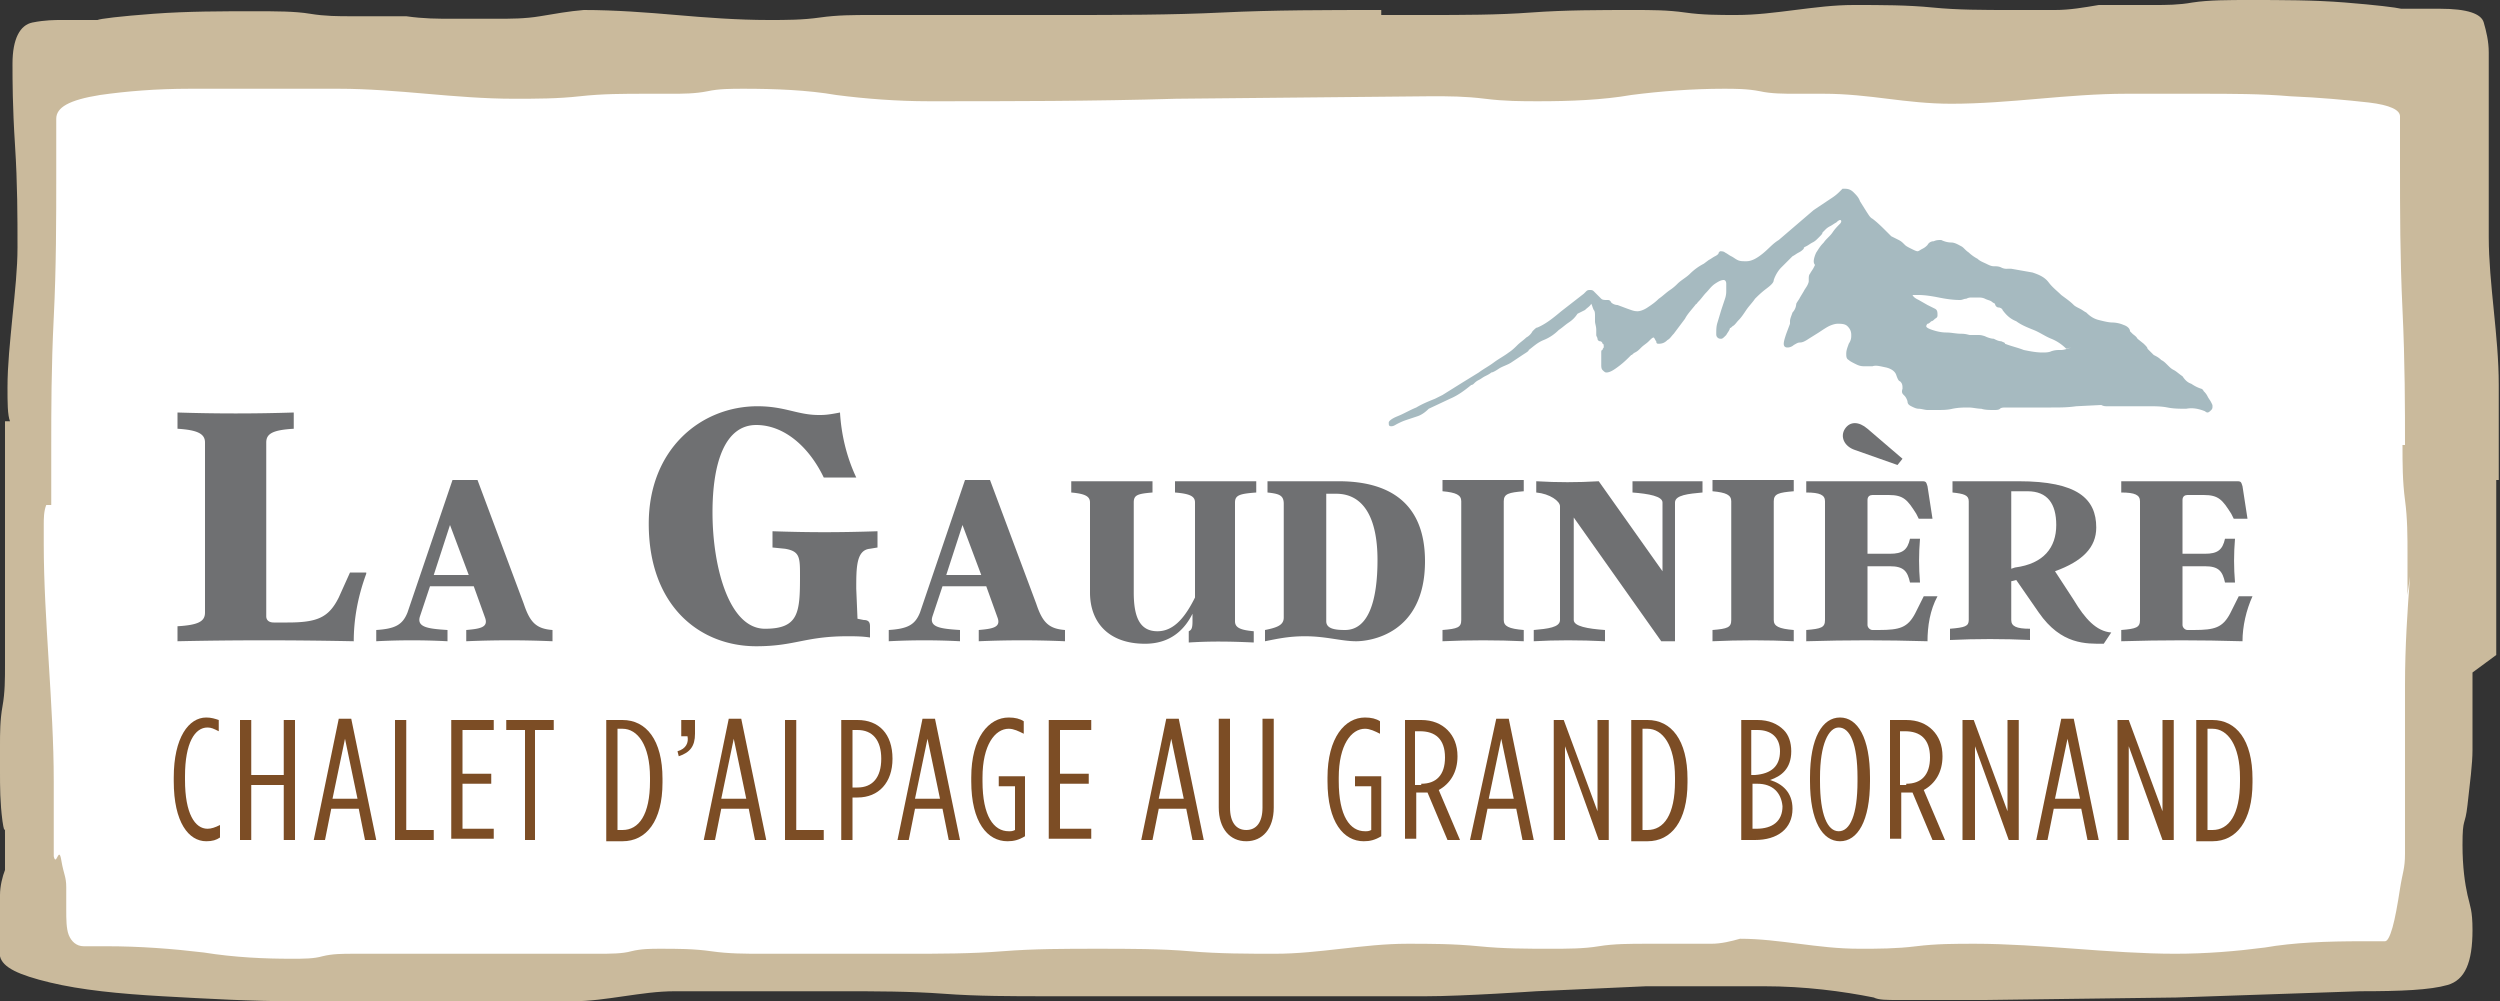
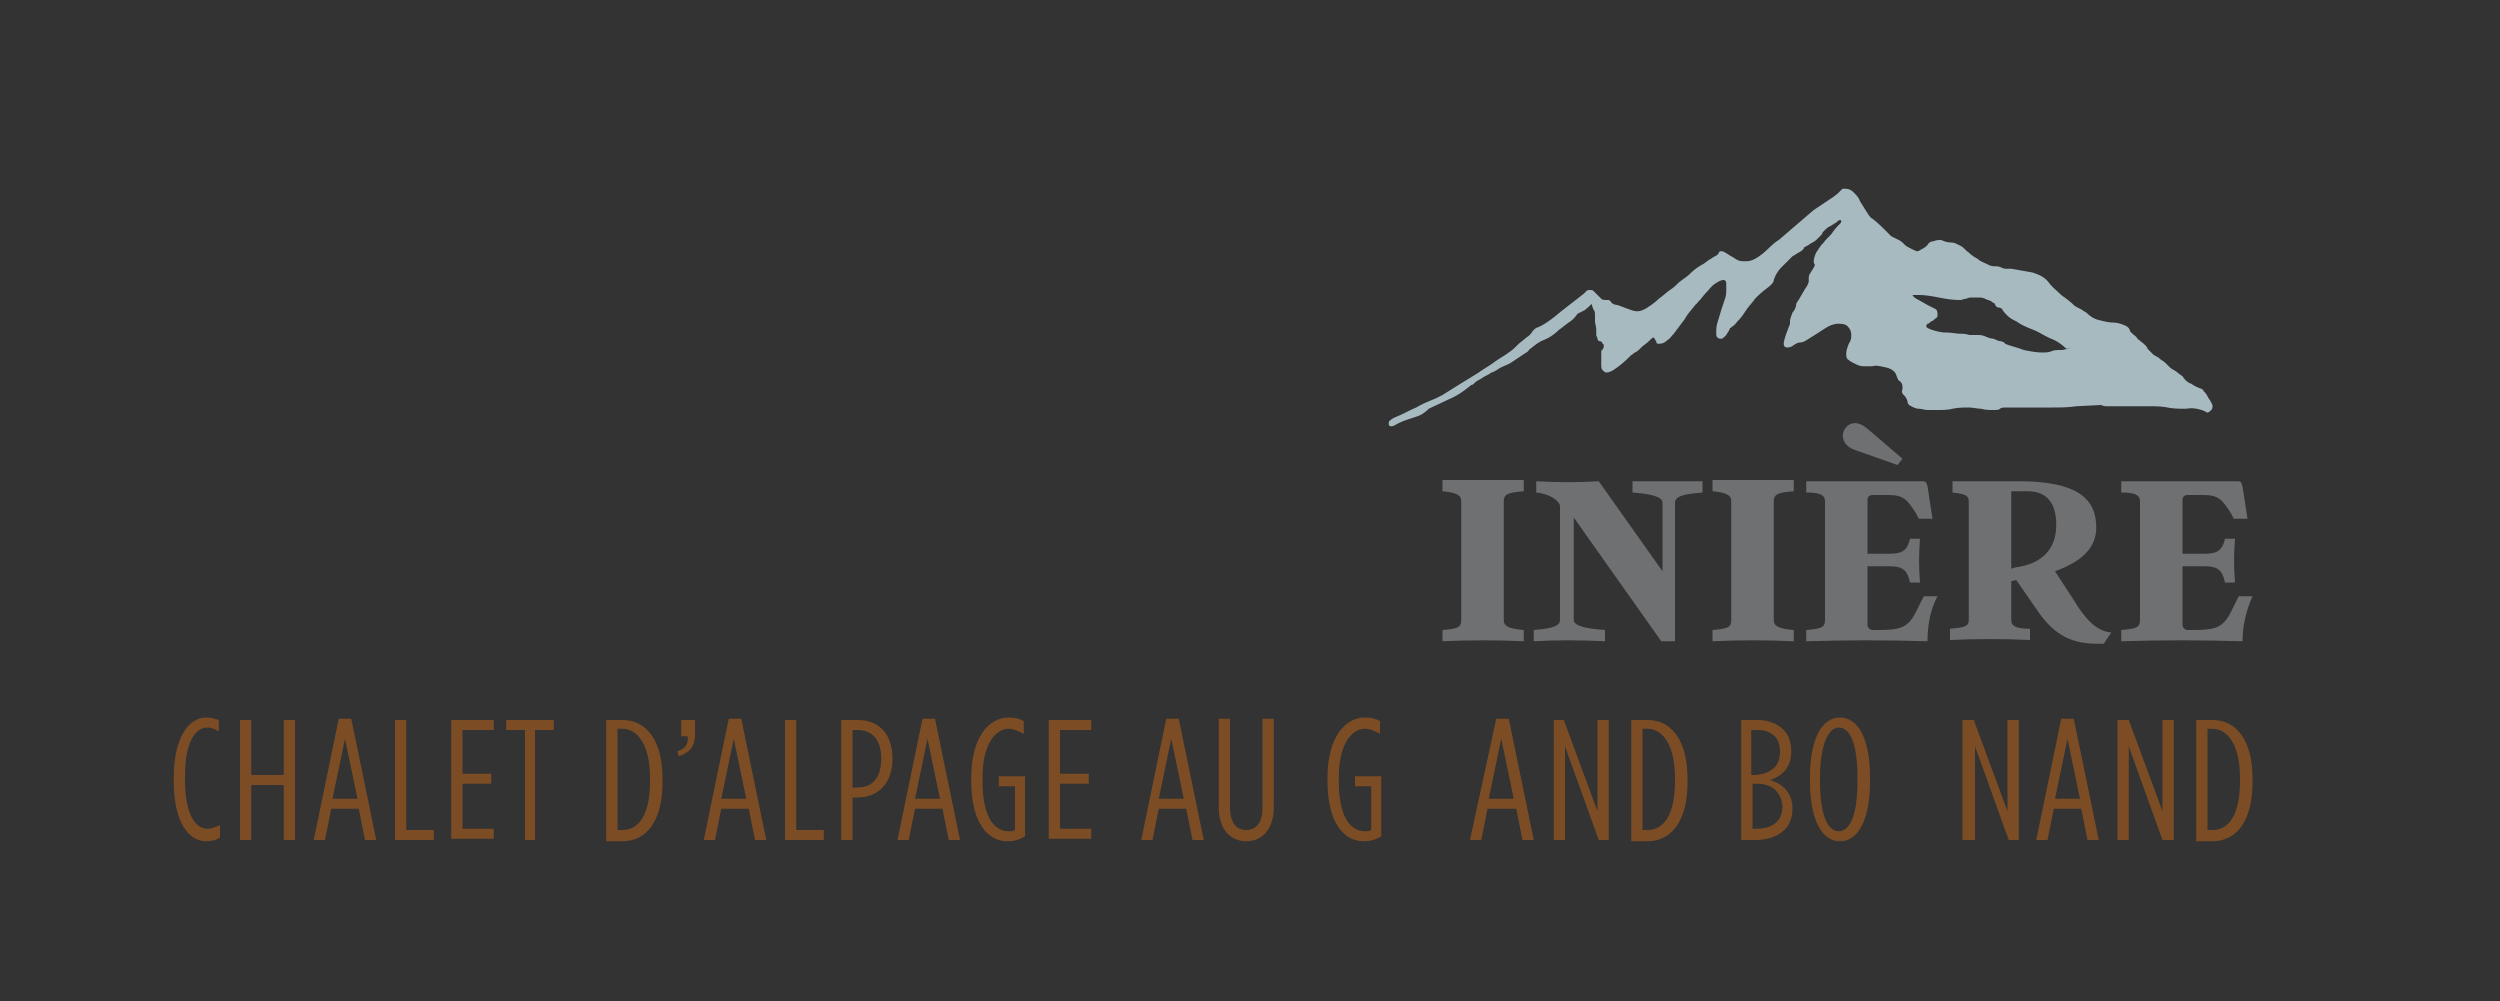
<svg xmlns="http://www.w3.org/2000/svg" xmlns:xlink="http://www.w3.org/1999/xlink" viewBox="0 0 200 80.1">
  <rect x="0" y="0" width="200" height="80.1" fill="#333333" stroke="none" />
-   <path d="M2.8 5h191.7v71.8H2.8z" fill="#fff" />
  <g fill="#6f7072">
-     <path d="M29.3 45.9c-.7 1.9-1 3.7-1 5.4-4.9-.1-9.5-.1-14.1 0v-1.2c1.7-.1 2.2-.4 2.2-1.1V35.4c0-.7-.6-1-2.2-1.1V33c3.1.1 6.2.1 9.3 0v1.3c-1.7.1-2.2.4-2.2 1.1v13.9c0 .3.2.5.6.5H23c2.4 0 3.3-.4 4.1-2l.9-2h1.3zm14.9 4.5v.9c-2.3-.1-4.6-.1-6.9 0v-.9c1.1-.1 1.8-.2 1.5-1l-.9-2.5h-3.5l-.8 2.4c-.3.9.7 1 2.2 1.1v.9a54.18 54.18 0 0 0-5.7 0v-.9c1.5-.1 2.1-.4 2.5-1.4l3.6-10.6h2l3.7 9.9c.5 1.5 1 2 2.3 2.1zM37.5 46L36 42l-1.3 4h2.8zm32.7-3.5v1.3l-.6.1c-1.1.1-1.1 1.5-1.1 3.2l.1 2.4.5.1c.4 0 .5.2.5.5v.9c-.6-.1-1.3-.1-1.8-.1-3.4 0-4.2.8-7.3.8-4.5 0-8.6-3.2-8.6-9.8 0-6 4.2-9.4 8.7-9.4 2.2 0 3.2.7 4.9.7.4 0 .7 0 1.7-.2.1 1.7.5 3.5 1.3 5.2h-2.6c-1.2-2.5-3.2-4.2-5.4-4.2-2.5 0-3.5 3-3.5 7 0 4.3 1.3 9.3 4.2 9.3 2.7 0 2.8-1.3 2.8-4.2 0-1.5 0-2-1.2-2.2l-1-.1v-1.3c3 .1 5.3.1 8.4 0zm15 7.9v.9c-2.3-.1-4.6-.1-6.9 0v-.9c1.1-.1 1.8-.2 1.5-1l-.9-2.5h-3.5l-.8 2.4c-.3.9.7 1 2.2 1.1v.9a54.18 54.18 0 0 0-5.7 0v-.9c1.5-.1 2.1-.4 2.5-1.4l3.6-10.6h2l3.7 9.9c.5 1.5 1 2 2.3 2.1zM78.5 46L77 42l-1.3 4h2.8zm20.3-5.8v9.5c0 .5.4.7 1.5.8v.9c-2.1-.1-3.6-.1-5.2 0v-.9c.2-.1.3-.2.3-.8v-.6c-.6 1.2-1.7 2.4-3.8 2.4-2.9 0-4.4-1.7-4.4-4.1v-7.2c0-.5-.4-.7-1.5-.8v-.9h6.5v.9c-1.2.1-1.5.2-1.5.8v7.2c0 2 .5 3.1 1.9 3.1s2.3-1.3 3-2.7v-7.6c0-.5-.4-.7-1.6-.8v-.9h6.5v.9c-1.3.1-1.7.2-1.7.8zm15.2 4.7c0 5.9-4.5 6.4-5.5 6.4-1.2 0-2.4-.4-4.1-.4-1.3 0-2.2.2-3.2.4v-.9c1-.2 1.5-.4 1.5-1v-9.1c0-.7-.4-.8-1.3-.9v-.9h5.7c4 0 6.9 1.7 6.9 6.4zm-3.8-.1c0-3.5-1.2-5.3-3.3-5.3h-.8v10.2c0 .6.7.7 1.5.7 1.9 0 2.6-2.4 2.6-5.6z" />
    <use xlink:href="#B" />
    <path d="M136.2 38.5v.9c-1.1.1-2.2.2-2.2.8v11.1h-1.1l-7-9.9v8.2c0 .5 1.1.7 2.5.8v.9c-2-.1-4-.1-5.7 0v-.9c1.1-.1 2.1-.2 2.1-.8v-9.1c0-.4-.8-1-1.9-1.1v-.9c1.7.1 3.3.1 5 0l5.1 7.2v-5.5c0-.5-1.1-.7-2.4-.8v-.9h5.6z" />
    <use xlink:href="#B" x="21.6" />
    <path d="M154.2 51.3c-3.4-.1-6.4-.1-9.7 0v-.9c1.2-.1 1.5-.2 1.5-.8v-9.5c0-.5-.4-.7-1.5-.7v-.9h9.3c.3 0 .3.1.4.4l.4 2.6h-1.1l-.2-.4c-.7-1.1-1-1.5-2.2-1.5h-1.3c-.2 0-.4.1-.4.4v4.3h1.8c1 0 1.4-.3 1.6-1.2h.8c-.1 1.2-.1 2.3 0 3.5h-.8c-.2-.9-.5-1.3-1.6-1.3h-1.8V50c0 .2.2.4.4.4h.5c1.7 0 2.3-.2 2.9-1.3l.7-1.4h1.1c-.6 1.1-.8 2.4-.8 3.6zm-6.6-17c.4-.6 1.1-.6 1.8 0l2.8 2.4-.4.5-3.4-1.2c-.9-.3-1.2-1.1-.8-1.7zm21.3 16.3l-.6.9c-1.4 0-3.4.1-5.2-2.5l-1.8-2.6-.4.1v3.1c0 .5.4.7 1.5.7v.9c-2.1-.1-4.3-.1-6.4 0v-.9c1.2-.1 1.5-.2 1.5-.7v-9.5c0-.5-.4-.6-1.3-.7v-.9h5.3c4.7 0 6.2 1.4 6.2 3.7 0 1.6-1.1 2.7-3.3 3.5l1.5 2.3c.9 1.5 1.8 2.5 3 2.6zm-8-5.1l.3-.1c2.3-.3 3.3-1.6 3.3-3.4 0-1.7-.7-2.7-2.3-2.7h-1.3v6.2zm18.5 5.8c-3.4-.1-6.4-.1-9.7 0v-.9c1.2-.1 1.5-.2 1.5-.8v-9.5c0-.5-.4-.7-1.5-.7v-.9h9.3c.3 0 .3.1.4.4l.4 2.6h-1.1l-.2-.4c-.7-1.1-1-1.5-2.2-1.5H175c-.2 0-.4.1-.4.4v4.3h1.8c1 0 1.4-.3 1.6-1.2h.8c-.1 1.2-.1 2.3 0 3.5h-.8c-.2-.9-.5-1.3-1.6-1.3h-1.8V50c0 .2.2.4.4.4h.5c1.7 0 2.3-.2 2.9-1.3l.7-1.4h1.1c-.5 1.1-.8 2.4-.8 3.6z" />
  </g>
  <path d="M147 20.7h-.1c-.2 0-.4.1-.7.3s-.5.3-.7.3-.4-.1-.4-.4c0-.2.1-.5.2-.7.2-.3.3-.5.6-.8.2-.3.5-.5.7-.8s.4-.5.6-.7c.1-.1.1-.2.1-.2s0-.1-.1-.1c0 0-.1 0-.3.2-.2.1-.3.2-.5.3a1.38 1.38 0 0 0-.4.3l-.2.2c0 .1-.1.2-.3.4s-.3.3-.5.4-.3.2-.5.3-.2.1-.2.2c-.1.1-.2.2-.4.3s-.3.2-.5.3l-.9.9c-.3.3-.5.7-.6 1 0 .2-.2.4-.6.7s-.7.6-.9.8c-.2.3-.5.6-.7.9s-.4.6-.6.8-.3.4-.5.5c-.1.1-.2.2-.2.1 0 .2-.2.4-.3.6-.2.2-.3.3-.4.3s-.2 0-.3-.1-.1-.2-.1-.3c0-.3 0-.6.1-.9l.3-1 .3-.9c.1-.3.1-.5.1-.7v-.5c0-.2-.1-.3-.2-.3-.2 0-.4.1-.7.3s-.5.5-.7.7-.4.5-.6.7-.2.3-.2.2c-.3.4-.7.8-.9 1.2l-.9 1.2c-.2.2-.3.4-.5.5-.2.2-.4.3-.7.3-.1 0-.2 0-.2-.2-.1-.1-.1-.2-.2-.3-.1 0-.2.1-.4.3s-.4.3-.6.5-.3.3-.5.4-.2.2-.3.2c-.3.3-.6.6-1 .9s-.7.5-1 .5c-.1 0-.2-.1-.3-.2s-.1-.3-.1-.4v-1c0-.1 0-.2.1-.2 0-.1.1-.2.1-.2 0-.2 0-.3-.1-.3 0-.1-.1-.2-.2-.2s-.2-.1-.2-.2-.1-.2-.1-.3v-.4c0-.3-.1-.5-.1-.7v-.4c0-.2 0-.4-.1-.5-.1-.2-.1-.3-.2-.5-.1.2-.3.3-.5.5l-.6.3c-.2.3-.4.5-.7.7s-.5.4-.8.6c-.3.3-.7.6-1.2.8s-.8.5-1.2.8c0 .1-.2.2-.5.4l-.9.6c-.3.2-.7.3-1 .5s-.5.3-.6.3c-.1.1-.3.2-.5.3s-.3.2-.5.3-.3.2-.4.3-.2.1-.2.1c-.5.4-1 .8-1.7 1.1l-1.7.8c-.3.3-.6.5-.9.6l-.9.3c-.3.1-.5.2-.7.3s-.3.2-.5.2-.2-.1-.2-.3c0-.1.2-.3.7-.5s1-.5 1.5-.7c.5-.3 1-.5 1.5-.7l.6-.3 1.6-1 1.3-.8c.4-.3.8-.5 1.2-.8s.8-.5 1.2-.8c.3-.2.5-.4.7-.6s.5-.4.7-.6c.2-.1.4-.3.5-.5.2-.2.3-.3.4-.3.7-.3 1.3-.8 1.9-1.3l1.8-1.4.2-.2c.1-.1.2-.1.3-.1s.2 0 .3.1l.6.6c.1.1.3.1.4.1h.1c.1 0 .2 0 .3.2.1.1.3.2.5.2l.8.3c.3.1.5.2.8.2.2 0 .5-.1.8-.3s.6-.4.9-.7c.3-.2.6-.5.9-.7s.5-.4.6-.5c.3-.3.7-.5 1-.8a4.44 4.44 0 0 1 1.1-.8l.4-.3c.2-.1.3-.2.5-.3s.3-.2.3-.3l.1-.1c.1 0 .3 0 .4.1.2.1.3.2.5.3s.3.2.5.3.4.1.7.1c.4 0 .8-.2 1.3-.6s.8-.8 1.3-1.1l2.8-2.4 1.5-1c.3-.2.5-.4.6-.5l.2-.2h.2c.3 0 .5.1.7.3s.4.4.5.7l.5.8c.2.3.3.5.5.6.4.3.8.7 1.1 1l.4.4.6.3c.2.1.3.2.5.4.1.1.3.2.5.3s.4.2.5.2.2-.1.4-.2.3-.2.4-.3a.55.55 0 0 1 .5-.3c.2-.1.4-.1.6-.1.2.1.5.2.8.2s.6.2.8.3.3.3.6.5a3.04 3.04 0 0 0 .7.5c.2.2.5.3.7.4s.4.2.6.2.4 0 .6.1a.9.9 0 0 0 .5.1h.3l1.7.3c.6.2 1 .4 1.3.8s.7.7 1 1c.4.3.7.5 1 .8.1.1.3.2.5.3s.3.2.5.3c.3.3.6.5 1 .6s.8.2 1.1.2a2.39 2.39 0 0 1 .9.2c.3.1.5.3.5.5l.2.2c.1.1.3.2.4.4l.5.4c.2.2.3.3.3.4l.5.5c.2.1.4.2.6.4.2.1.3.2.5.4s.3.3.5.4.4.3.7.5c.2.3.4.5.7.6.3.2.5.3.8.4 0 0 .1 0 .2.2a1.38 1.38 0 0 1 .3.4c.1.2.2.3.3.5s.1.2.1.3 0 .2-.1.3-.2.2-.3.2c0 0-.1 0-.2-.1-.5-.2-1-.3-1.5-.2-.5 0-1 0-1.5-.1s-1-.1-1.5-.1h-3.3c-.2 0-.3 0-.5-.1l-2 .1c-.7.1-1.3.1-2 .1h-3.6c-.2 0-.4 0-.5.1s-.3.1-.5.1c-.3 0-.7 0-1-.1-.3 0-.7-.1-1-.1-.4 0-.8 0-1.3.1-.4.1-.8.1-1.3.1h-.7c-.2 0-.5-.1-.7-.1s-.4-.1-.6-.2-.3-.2-.3-.4c-.1-.3-.2-.4-.3-.5s-.2-.2-.1-.5V31c0-.3-.1-.4-.2-.5-.1 0-.2-.2-.3-.5s-.4-.5-.8-.6c-.5-.1-.8-.2-1.1-.1h-.7c-.3 0-.5-.1-.7-.2s-.4-.2-.5-.3c-.2-.1-.2-.3-.2-.5 0-.3.1-.5.2-.8.2-.3.2-.5.2-.7 0-.3-.1-.5-.3-.7s-.5-.2-.8-.2c-.2 0-.5.1-.7.2s-.5.3-.8.5l-.8.5c-.3.2-.5.3-.7.3s-.3.1-.5.2c-.1.1-.3.2-.5.2s-.3-.1-.3-.3.1-.5.2-.8l.3-.8v-.2c0-.2.1-.4.2-.7a1.08 1.08 0 0 0 .3-.7c.1-.2.2-.3.3-.5l.3-.5c.1-.2.2-.3.3-.5s.1-.3.1-.3v-.2c0-.1 0-.3.1-.4.1-.2.2-.3.3-.5l.3-.6c.1-.2.2-.3.3-.5.1-.1.3-.3.5-.6s.3-.5.3-.6l.5 1.6zm18.3 7.2c-.3-.3-.7-.6-1.2-.8s-.9-.5-1.4-.7-1-.4-1.4-.7c-.5-.2-.8-.5-1.1-.9 0-.1-.2-.2-.3-.2-.2 0-.3-.2-.3-.3 0 0-.2-.1-.3-.2-.2-.1-.3-.1-.5-.2s-.4-.1-.6-.1h-.4c-.2 0-.3 0-.5.1-.2 0-.3.1-.5.1-.6 0-1.2-.1-1.7-.2s-1.1-.2-1.6-.2h-.5c.1.2.3.3.5.4l.7.4.6.3c.2.1.2.3.2.5 0 .1 0 .2-.2.3-.1.1-.2.2-.3.2-.1.1-.2.2-.3.2-.1.1-.1.2-.1.2 0 .1.2.2.5.3s.7.2 1.1.2.8.1 1.2.1.6.1.7.1h.6c.2 0 .3 0 .6.1.2.1.5.2.7.2.2.1.4.2.6.2.2.1.3.1.3.2.5.2 1 .3 1.5.5.5.1 1 .2 1.5.2.2 0 .5 0 .7-.1.3-.1.5-.1.7-.1h.1c.2 0 .5-.1.8-.2l-.4.1z" fill="#a6bac0" />
  <g fill="#7c4d25">
    <path d="M13.9 62.5v-.3c0-3.2 1.2-4.8 2.6-4.8.4 0 .7.1 1 .2v.9c-.4-.2-.6-.3-.9-.3-1 0-1.8 1.2-1.8 3.9v.3c0 2.7.8 3.9 1.8 3.9.3 0 .6-.1 1-.3v1c-.3.2-.6.3-1.1.3-1.4 0-2.6-1.5-2.6-4.8zm5.3-4.9h.9V62h2.6v-4.4h.9v9.6h-.9v-4.4h-2.6v4.4h-.9v-9.6zm7.9-.1h1l2 9.7h-.9l-.5-2.5h-2.2l-.5 2.5h-.9l2-9.7zm1.5 6.4l-1-4.8-1 4.8h2zm3-6.3h.9v8.8h2.2v.8h-3.1v-9.6zm4.5 0h3.4v.8H37v3.5h2.3v.8H37v3.6h2.5v.8h-3.4v-9.5zm5.9.8h-1.5v-.8h3.8v.8h-1.5v8.8H42v-8.8z" />
    <use xlink:href="#C" />
    <path d="M54.2 60.1c.7-.2.9-.7.8-1.2h-.5v-1.3h1.1v1.1c0 1-.4 1.5-1.3 1.8l-.1-.4z" />
    <use xlink:href="#D" />
    <path d="M62.8 57.6h.9v8.8h2.2v.8h-3.1v-9.6zm4.5 0h1.3c1.7 0 2.8 1.1 2.8 3.1 0 1.9-1.1 3.1-2.8 3.1h-.4v3.4h-.9v-9.6zm1.3 5.4c1.2 0 1.9-.8 1.9-2.3s-.7-2.3-1.9-2.3h-.4V63h.4z" />
    <use xlink:href="#D" x="15.5" />
    <path d="M77.7 62.5v-.3c0-3.2 1.4-4.8 3-4.8.5 0 .9.1 1.2.3v1c-.4-.2-.8-.4-1.2-.4-1.1 0-2.1 1.3-2.1 3.9v.3c0 2.8.9 4 2.1 4 .2 0 .3 0 .5-.1v-3.5h-1.3v-.8H82v4.8c-.5.3-.9.4-1.4.4-1.6 0-2.9-1.5-2.9-4.8zm6.2-4.9h3.4v.8h-2.5v3.5h2.3v.8h-2.3v3.6h2.5v.8h-3.4v-9.5z" />
    <use xlink:href="#D" x="35" />
    <path d="M97.5 64.6v-7.1h.9v7.1c0 1.2.5 1.8 1.3 1.8s1.3-.6 1.3-1.8v-7.1h.9v7.1c0 1.7-.9 2.7-2.2 2.7s-2.2-1-2.2-2.7zm8.7-2.1v-.3c0-3.2 1.4-4.8 3-4.8.5 0 .9.1 1.2.3v1c-.4-.2-.8-.4-1.2-.4-1.1 0-2.1 1.3-2.1 3.9v.3c0 2.8.9 4 2.1 4 .2 0 .3 0 .5-.1v-3.5h-1.3v-.8h2.1v4.8c-.5.3-.9.4-1.4.4-1.6 0-2.9-1.5-2.9-4.8z" />
    <use xlink:href="#E" />
    <path d="M119.7 57.5h1l2 9.7h-.9l-.5-2.5H119l-.5 2.5h-.9l2.1-9.7zm1.4 6.4l-1-4.8-1 4.8h2zm3.1-6.3h.9l2.7 7.3v-7.3h.9v9.6h-.8l-2.7-7.5v7.5h-.9v-9.6z" />
    <use xlink:href="#C" x="82" />
    <path d="M139.3 57.6h1.3c.9 0 1.6.3 2.1.8.4.4.6 1 .6 1.7 0 1.4-.8 2-1.7 2.3 1 .3 1.8 1 1.8 2.3 0 1.6-1.2 2.5-3 2.5h-1.1v-9.6zm3.1 2.5c0-1.1-.7-1.7-1.8-1.7h-.5V62h.3c1.3-.1 2-.7 2-1.9zm-1.8 2.6h-.4v3.6h.3c1.3 0 2.1-.6 2.1-1.8-.1-1.1-.8-1.8-2-1.8zm4.2-.2v-.3c0-3.2 1-4.8 2.4-4.8s2.4 1.6 2.4 4.8v.3c0 3.2-1 4.8-2.4 4.8s-2.4-1.6-2.4-4.8zm3.8 0v-.3c0-2.7-.6-4-1.5-4-.8 0-1.5 1.3-1.5 4v.3c0 2.7.6 4 1.5 4s1.5-1.3 1.5-4z" />
    <use xlink:href="#E" x="38.8" />
    <path d="M157 57.6h.9l2.7 7.3v-7.3h.9v9.6h-.8l-2.7-7.5v7.5h-1v-9.6zm7.9-.1h1l2 9.7h-.9l-.5-2.5h-2.2l-.5 2.5h-.9l2-9.7zm1.5 6.4l-1-4.8-1 4.8h2zm3-6.3h.9l2.7 7.3v-7.3h.9v9.6h-.9l-2.7-7.5v7.5h-.9v-9.6z" />
    <use xlink:href="#C" x="127.2" />
  </g>
-   <path d="M197.8 53.8V60c0 1.1-.2 2.6-.4 4.4s-.4.9-.4 3.2c0 1.8.2 3.1.4 4s.4 1.2.4 2.8c0 2.6-.6 4-2 4.4s-3.7.5-7 .5l-14.7.5-15.3.2h-6.9c-1 0-1.6 0-2-.2-2.5-.5-5.5-.9-8.8-.9h-9.4l-8.8.4s-5.9.4-8.8.4H83.7c-2.7 0-5.5 0-8.2-.2s-5.5-.2-8.2-.2H54c-1.4 0-2.7.2-4.1.4s-2.7.4-4.1.4H23.6c-3.5 0-7-.2-10.6-.4-3.5-.2-6.5-.5-9-1.1s-3.8-1.2-4-2.1v-4.9c0-.7.2-1.5.4-2v-2.7c0-1.2 0 .2-.2-1.2-.2-1.5-.2-2.8-.2-3.9v-2.2c0-.9 0-2 .2-3.1s.2-2.2.2-3.3V33.7h.4C.6 33.2.6 32.2.6 31c0-1.8.2-3.6.4-5.7.2-2 .4-3.8.4-5.5 0-2.4 0-5.1-.2-8.2S1 6.4 1 5.1c0-2 .6-3.1 1.6-3.3s1.8-.2 2.3-.2h2.9c.2-.1 1.8-.3 4.5-.5s5.5-.2 8-.2c1.8 0 3.3 0 4.5.2s2.3.2 3.3.2h4.4c1.4.2 2.5.2 3.7.2h3.5c1.2 0 2.3 0 3.5-.2s2.3-.4 3.5-.5c2.5 0 5.1.2 7.4.4s4.9.4 7.4.4c1.4 0 2.7 0 4.1-.2s2.7-.2 4.1-.2h15.2c4.5 0 8.8 0 12.9-.2s8.4-.2 12.7-.2v.4h3.6c2.9 0 5.7 0 8.4-.2s5.5-.2 8.2-.2c1.4 0 2.7 0 4.1.2s2.7.2 4.1.2c1.6 0 3.1-.2 4.7-.4s3.1-.4 4.7-.4c2.2 0 4.3 0 6.3.2s4.1.2 6.3.2h3.5c1.2 0 2.3-.2 3.5-.4h4.4c1 0 2 0 3.1-.2 1.3-.2 2.9-.2 4.6-.2 2.5 0 5.1 0 7.6.2s4.1.4 4.5.5h3.1c2.2 0 3.3.4 3.5 1.1s.4 1.5.4 2.4V19c0 1.8.2 3.8.4 5.8s.4 4 .4 6v7.6h-.2v14l-1.9 1.4zm-5.2-6.2v-3.2c0-1.5 0-2.9-.2-4.4s-.2-2.9-.2-4.4h.2c0-2.9 0-6.6-.2-10.8s-.2-8-.2-11.5v-4c0-.5-.8-.9-2.5-1.1-1.8-.2-3.9-.4-6.3-.5-2.3-.2-4.7-.2-7.2-.2h-5.9c-2.3 0-4.7.2-7 .4s-4.7.4-7 .4c-1.8 0-3.5-.2-5.1-.4s-3.3-.4-5.1-.4h-2.2c-1 0-2 0-2.9-.2-1-.2-2-.2-2.9-.2-2.5 0-5.1.2-7.4.5-2.3.4-4.9.5-7.4.5-1.4 0-2.7 0-4.3-.2s-2.9-.2-4.3-.2l-20.4.2c-6.7.2-13.3.2-19.8.2-2.5 0-5.1-.2-7.4-.5-2.3-.4-4.9-.5-7.4-.5-1 0-2 0-2.9.2-1 .2-2 .2-2.9.2h-2c-1.8 0-3.5 0-5.3.2s-3.5.2-5.3.2c-2.3 0-4.7-.2-7-.4s-4.7-.4-7-.4H15.2c-2.7 0-5.1.2-7.2.5-2.5.4-3.5 1-3.5 1.9v4.4c0 3.6 0 7.5-.2 11.5s-.2 7.5-.2 10.2v4.8h-.4c-.2.5-.2 1.1-.2 1.6v1.5c0 3.1.2 6.2.4 9.5s.4 6.4.4 9.5v6c.2.9.4-.9.6.3s.4 1.3.4 2.2v1.8c0 .7 0 1.5.2 2s.6.9 1.2.9h1.8c2.7 0 5.3.2 7.8.5 2.5.4 4.9.5 7 .5 1 0 1.8 0 2.5-.2.8-.2 1.6-.2 2.5-.2h19.5c1 0 2 0 2.7-.2.8-.2 1.6-.2 2.3-.2 1.4 0 2.7 0 4.1.2s2.7.2 4.1.2h11.6c2.5 0 5.1 0 7.6-.2s5.1-.2 7.6-.2 5.1 0 7.4.2 4.7.2 6.8.2c1.8 0 3.5-.2 5.3-.4s3.5-.4 5.3-.4 3.7 0 5.7.2 3.9.2 5.7.2c1.4 0 2.7 0 3.9-.2s2.5-.2 3.9-.2h5.1c.8 0 1.6-.2 2.3-.4 1.6 0 3.1.2 4.7.4s3.1.4 4.9.4c1.4 0 2.9 0 4.5-.2s3.1-.2 4.7-.2c2.5 0 5.3.2 8 .4s5.5.4 8 .4 4.9-.2 7.2-.5c2.3-.4 4.9-.5 7.8-.5h1.8c.2 0 .4-.4.6-1.1s.4-1.8.6-3.1.4-1.6.4-2.8c0-1.3 0 .6 0-.3V54.8c0-3.1.2-6 .4-8.7l-.2 1.5z" fill="#caba9c" />
  <defs>
    <path id="B" d="M121.9 50.4v.9c-2.1-.1-4.4-.1-6.5 0v-.9c1.2-.1 1.5-.2 1.5-.8v-9.5c0-.5-.4-.7-1.5-.8v-.9h6.5v.9c-1.2.1-1.6.2-1.6.8v9.5c0 .5.4.7 1.6.8z" />
    <path id="C" d="M48.5 57.6h1.3c1.9 0 3.2 1.6 3.2 4.7v.3c0 3.1-1.3 4.7-3.2 4.7h-1.3v-9.7zm.9.8v8h.4c1.3 0 2.2-1.2 2.2-3.9v-.3c0-2.6-1-3.9-2.2-3.9h-.4z" />
    <path id="D" d="M58.3 57.5h1l2 9.7h-.9l-.5-2.5h-2.2l-.5 2.5h-.9l2-9.7zm1.4 6.4l-1-4.8-1 4.8h2z" />
-     <path id="E" d="M112.4 57.6h1.3c.9 0 1.6.3 2.1.8s.8 1.2.8 2.1c0 1.3-.6 2.2-1.5 2.7l1.7 4h-1l-1.6-3.8h-.9v3.7h-.9v-9.5zm1.3 5.1c1.2 0 1.9-.7 1.9-2.1 0-1.5-.8-2.1-2-2.1h-.4v4.3h.5z" />
  </defs>
</svg>